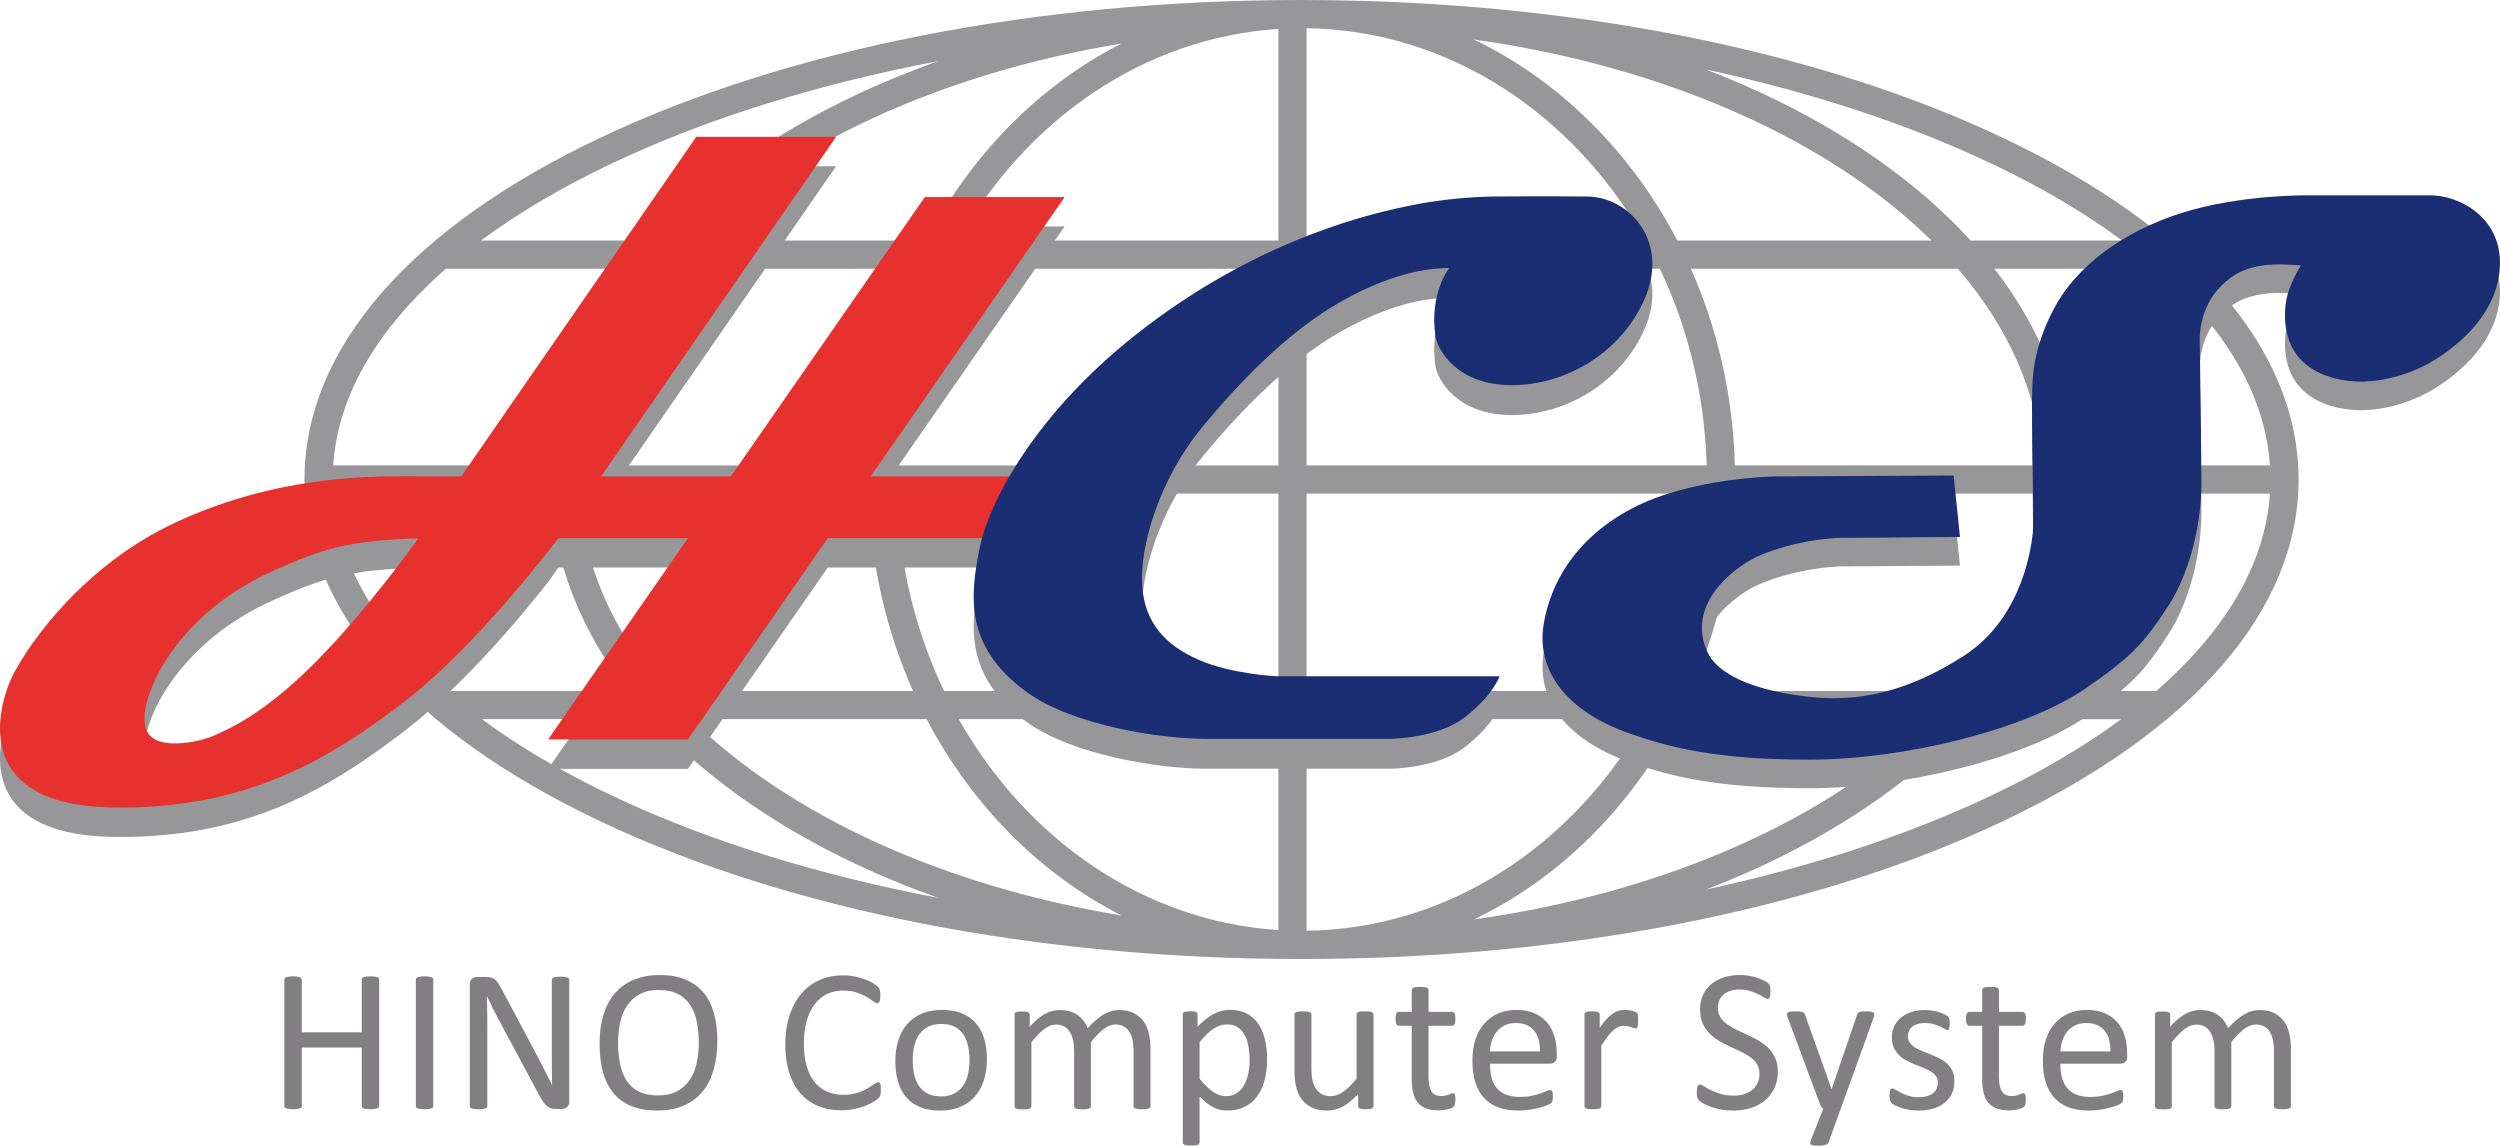
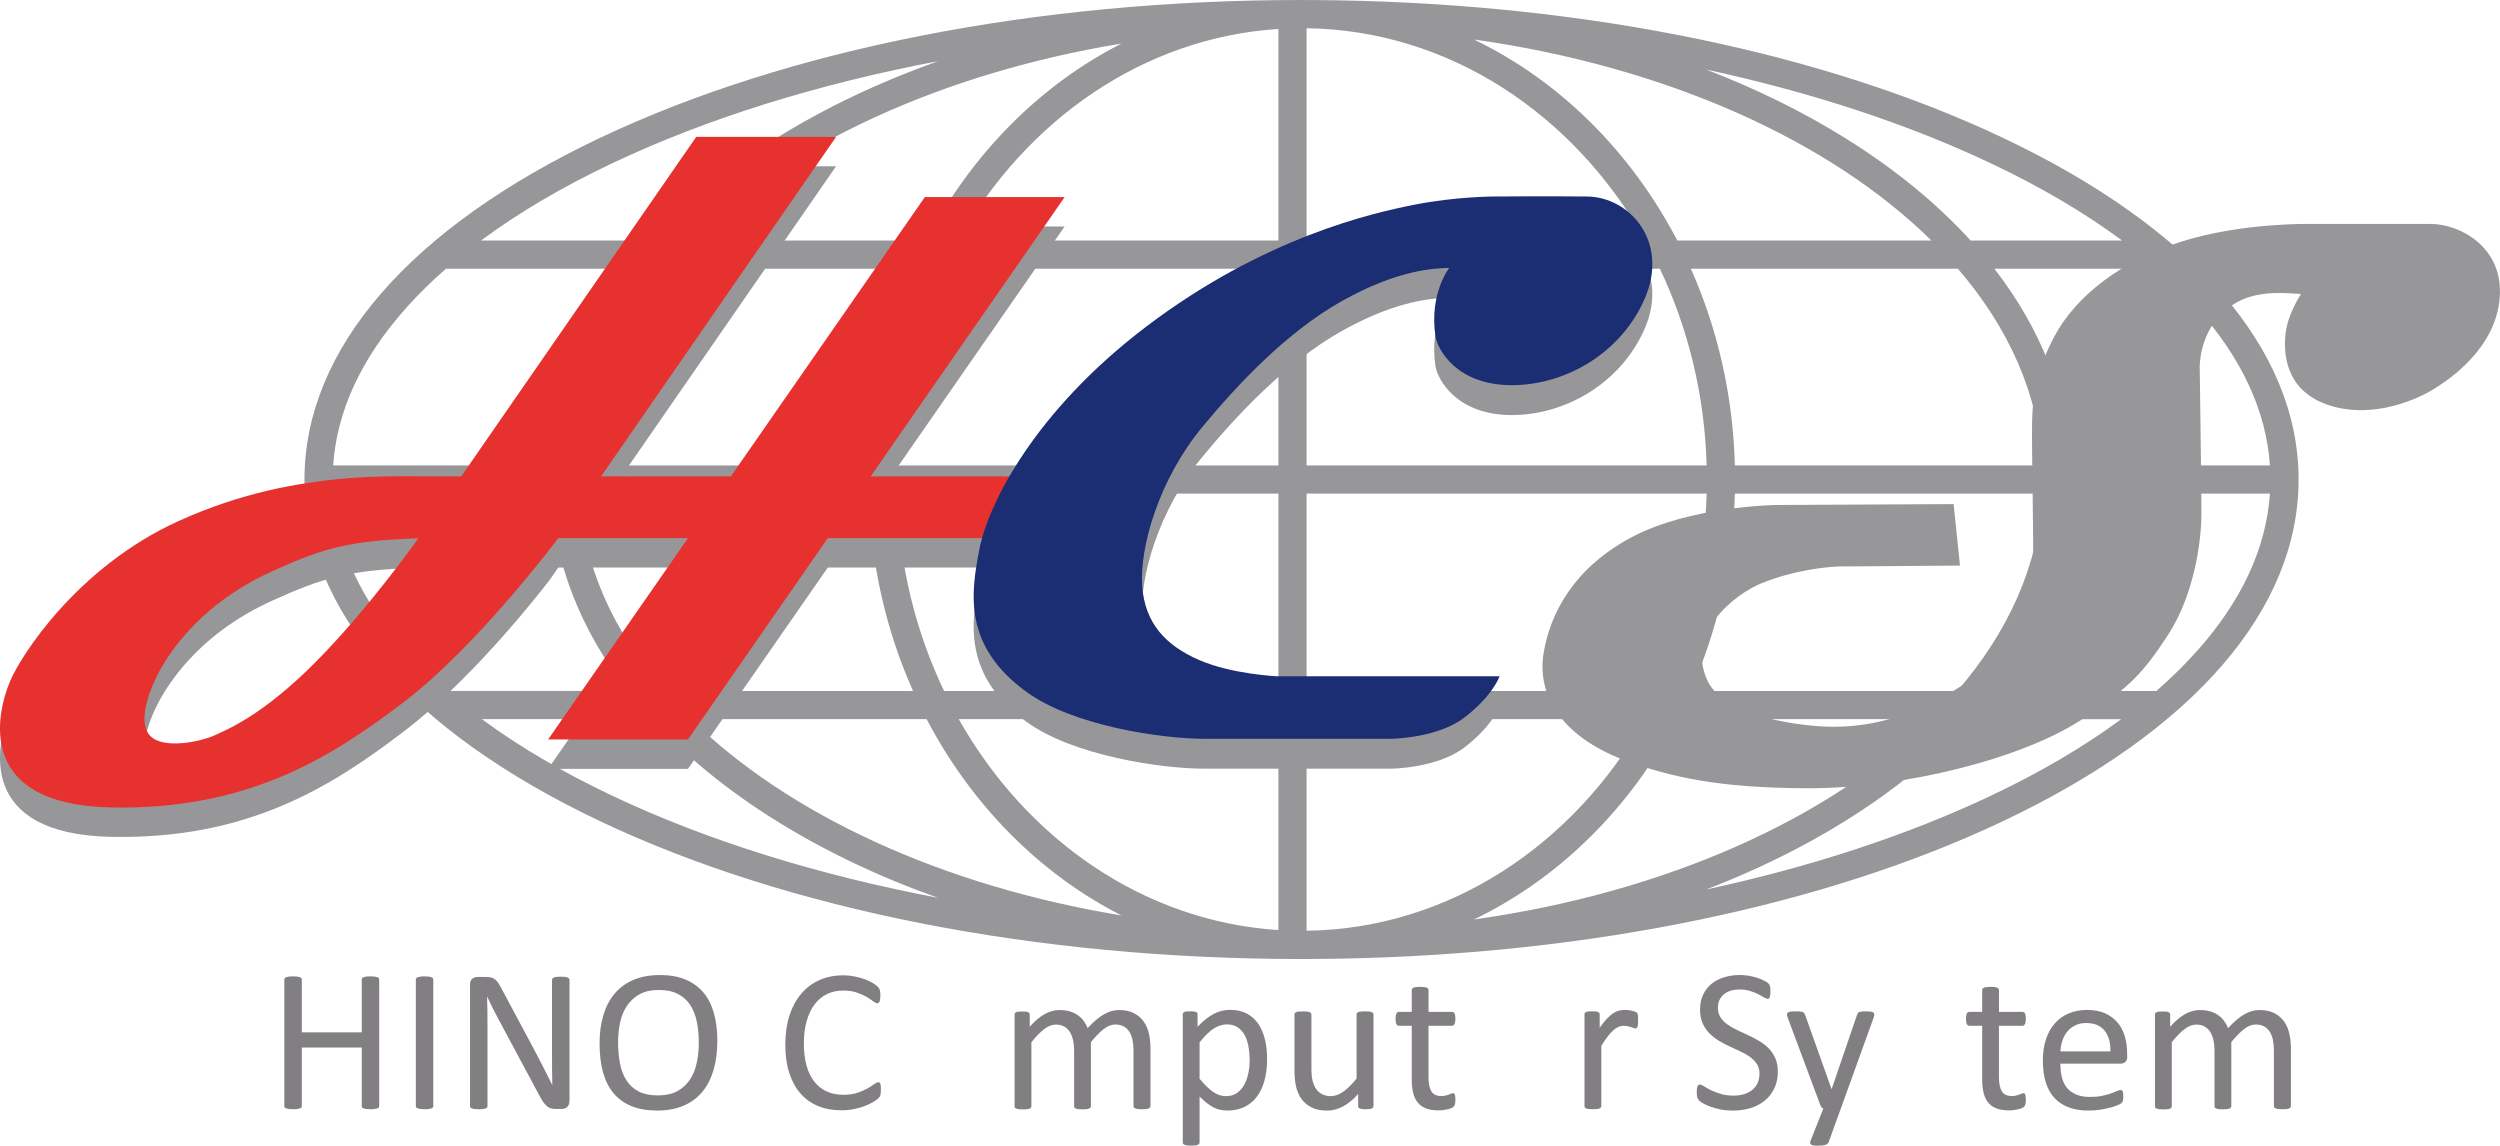
<svg xmlns="http://www.w3.org/2000/svg" id="_レイヤー_2" viewBox="0 0 723.13 331.39">
  <defs>
    <style>.cls-1{fill:#1b2d73;}.cls-2{fill:#979799;}.cls-3{fill:#817f82;}.cls-4{fill:#e7312f;}</style>
  </defs>
  <g id="_レイヤー_1-2">
    <path class="cls-2" d="M579.26,39.82C527.7,15.41,460.06,1.43,387.75.11c-2.85-.07-11.26-.11-11.28-.11-76.54,0-148.55,14.14-202.79,39.82-55.21,26.14-85.61,61.25-85.61,98.88s30.4,72.74,85.61,98.88c54.23,25.68,126.25,39.82,202.79,39.82.02,0,8.43-.04,11.28-.11,72.31-1.32,139.95-15.3,191.51-39.71,55.2-26.14,85.61-61.25,85.61-98.88s-30.4-72.74-85.61-98.88ZM635.41,89.01c13.01,14.57,20.12,29.89,21.17,45.61h-57.65c-.9-20.06-8.48-39.36-22.05-56.89h47.08c4.18,3.66,8,7.42,11.45,11.28ZM369.78,77.74v56.89h-110.33c.57-20.49,5.39-39.81,13.53-56.89h96.8ZM277.2,69.58c19.6-34.86,53.56-58.71,92.58-61.2v61.2h-92.58ZM369.78,142.78v57.09h-96.71c-8.19-17.13-13.05-36.52-13.62-57.09h110.33ZM369.78,208.02v61c-38.94-2.49-72.84-26.25-92.46-61h92.46ZM377.93,208.02h97.85c-20.52,36.34-56.66,60.67-97.85,61.2v-61.2ZM377.93,199.87v-57.09h115.72c-.57,20.57-5.43,39.96-13.62,57.09h-102.1ZM377.93,134.62v-56.89h102.19c8.13,17.08,12.96,36.39,13.53,56.89h-115.72ZM377.93,69.58V8.17c41.26.54,77.46,24.95,97.97,61.41h-97.97ZM426.33,11.42c55.6,7.83,102.93,29.2,132.35,58.16h-73.51c-13.41-25.71-34.06-46.24-58.84-58.16ZM267.93,69.58h-68.27c28.08-27.63,72.44-48.34,124.75-56.99-23.73,12.07-43.49,32.1-56.47,56.99ZM264.01,77.74c-7.66,17.26-12.18,36.53-12.72,56.89h-83.71c1.03-20.49,9.75-39.81,24.44-56.89h71.99ZM251.29,142.78c.54,20.44,5.09,39.78,12.81,57.09h-71.9c-14.8-17.13-23.59-36.52-24.62-57.09h83.71ZM268.04,208.02c12.98,24.79,32.7,44.75,56.36,56.78-52.17-8.62-96.45-29.26-124.54-56.78h68.17ZM485.06,208.02h73.41c-29.44,28.85-76.68,50.14-132.15,57.95,24.72-11.89,45.32-32.33,58.73-57.95ZM489,199.87c7.72-17.31,12.27-36.66,12.81-57.09h88.95c-1.03,20.57-9.82,39.96-24.62,57.09h-77.14ZM501.81,134.62c-.53-20.36-5.05-39.62-12.72-56.89h77.23c14.69,17.08,23.41,36.39,24.44,56.89h-88.95ZM575.77,47.19c14.5,6.86,27.21,14.35,38.05,22.39h-43.8c-9.75-10.7-21.84-20.63-36.11-29.53-12.35-7.71-25.92-14.37-40.42-19.94,30.25,6.53,58.09,15.63,82.28,27.09ZM177.17,47.19c27.33-12.94,59.32-22.88,94.19-29.5-16.96,6.02-32.74,13.51-46.92,22.35-14.28,8.91-26.37,18.84-36.11,29.53h-49.2c10.84-8.04,23.55-15.52,38.05-22.39ZM117.53,89.01c3.45-3.86,7.27-7.62,11.45-11.28h52.49c-13.57,17.53-21.15,36.83-22.05,56.89h-63.05c1.05-15.71,8.15-31.04,21.17-45.61ZM117.53,188.38c-13.01-14.57-20.12-29.89-21.17-45.61h63.05c.91,20.14,8.54,39.51,22.21,57.09h-52.41c-4.27-3.73-8.17-7.56-11.68-11.49ZM139.39,208.02h49.12c9.71,10.62,21.74,20.48,35.92,29.33,14.19,8.85,29.96,16.34,46.93,22.35-34.87-6.62-66.86-16.56-94.19-29.5-14.37-6.81-27-14.22-37.78-22.18ZM575.77,230.21c-24.19,11.45-52.03,20.55-82.28,27.09,14.5-5.57,28.07-12.23,40.42-19.94,14.18-8.85,26.21-18.71,35.92-29.33h43.72c-10.78,7.96-23.4,15.38-37.78,22.18ZM635.41,188.38c-3.51,3.93-7.41,7.76-11.68,11.49h-47.01c13.67-17.59,21.31-36.96,22.21-57.09h57.65c-1.05,15.71-8.15,31.04-21.17,45.61Z" />
    <path class="cls-2" d="M307.96,65.51h-40.45l-56.11,80.79h-37.54l67.98-98.21h-40.45l-67.98,98.21h-10.27s-14.56-.35-25.12.75c-11.55,1.2-27.77,3.7-46.43,12.19-29.63,13.48-45.82,39.42-48.69,46.33-4.11,9.87-9.73,35.69,29.22,36.49,39.48.81,63.74-14.46,84.96-30.7,21.22-16.24,42.09-43.85,42.09-43.85l2.32-3.35h37.5l-40.45,58.24h40.45l40.45-58.24h68.02v-17.86h-55.62l56.11-80.79ZM91.26,200.04c-15.38,15.47-25.67,19.55-29.41,21.25-3.74,1.7-14.11,3.91-18.1.34s-1.02-11.98,1.19-16.66c2.21-4.67,10.9-20.95,34.08-31.36,14.12-6.34,21.39-8.73,41.98-9.4l-2.28,3.29s-12.09,17.07-27.47,32.54Z" />
    <path class="cls-2" d="M433.75,204.27h-64.28s-13.17-.57-22.69-4.74c-9.52-4.16-15.64-10.54-16.4-21.42-.76-10.88,4.6-30.48,17.42-45.98,9.65-11.66,24.05-27.28,40.45-36.46s27.03-9.43,30.94-9.52c0,0-5.82,7.39-3.99,19.72.57,3.84,6.13,14.27,22.27,14.19,15.75-.08,31.65-9.57,38.33-25.16,7.01-16.35-4.36-29.28-16.74-29.41-11.98-.12-26.94,0-26.94,0,0,0-10.96,0-23.03,2.38-12.07,2.38-43.37,9.4-77.34,35.1-32.7,24.74-45.96,51.71-48.46,64.55-2.5,12.85-4.71,27.94,13.64,41.28,13.51,9.82,39.08,13.55,51.56,13.55h53.96s13.34-.15,21.15-6.16c8.31-6.4,10.16-11.94,10.16-11.94Z" />
    <path class="cls-4" d="M307.96,57.01h-40.45l-56.11,80.79h-37.54l67.98-98.21h-40.45l-67.98,98.21h-10.27s-14.56-.35-25.12.75c-11.55,1.2-27.77,3.7-46.43,12.19-29.63,13.48-45.82,39.42-48.69,46.33-4.11,9.87-9.73,35.69,29.22,36.49,39.48.81,63.74-14.46,84.96-30.7,21.22-16.24,44.41-47.2,44.41-47.2h37.5l-40.45,58.24h40.45l40.45-58.24h68.02v-17.86h-55.62l56.11-80.79ZM91.26,191.54c-15.38,15.47-25.67,19.55-29.41,21.25s-14.11,3.91-18.1.34-1.02-11.98,1.19-16.66,10.9-20.95,34.08-31.36c14.12-6.34,21.39-8.73,41.98-9.4,0,0-14.36,20.36-29.75,35.83Z" />
    <path class="cls-1" d="M433.75,195.62h-64.28s-13.17-.57-22.69-4.74c-9.52-4.16-15.64-10.54-16.4-21.42-.76-10.88,4.6-30.48,17.42-45.98,9.65-11.66,24.05-27.28,40.45-36.46,16.4-9.18,27.03-9.43,30.94-9.52,0,0-5.82,7.39-3.99,19.72.57,3.84,6.13,14.27,22.27,14.19,15.75-.08,31.65-9.57,38.33-25.16,7.01-16.35-4.36-29.28-16.74-29.41-11.98-.12-26.94,0-26.94,0,0,0-10.96,0-23.03,2.38-12.07,2.38-43.37,9.4-77.34,35.1-32.7,24.74-45.96,51.71-48.46,64.55-2.5,12.85-4.71,27.94,13.64,41.28,13.51,9.82,39.08,13.55,51.56,13.55h53.96s13.34-.15,21.15-6.16c8.31-6.4,10.16-11.94,10.16-11.94Z" />
    <path class="cls-2" d="M533.5,163.84l33.43-.24-1.85-17.79-51.37.26s-24.78.33-41.63,9.25c-16.85,8.91-23.66,22.04-25.57,33.5-2.16,13,6.08,25.07,24.93,31.64,11.63,4.05,24.82,7.5,51.68,7.54,27.3.05,62.66-8.52,80.29-20.71,12.83-8.87,16.4-12.5,23.65-23.57,7.25-11.07,9.7-26.16,9.7-35.27s-.49-42.03-.49-42.03c0,0-.31-8.94,6.07-15.32,4.52-4.52,8.29-5.39,11.88-6.01,4.26-.74,11.34-.03,11.34-.03,0,0-3.72,5.58-4.41,11.07s-.45,16.44,11.83,20.85c11.85,4.25,24.3-.61,29.9-3.81,5.94-3.39,19.1-12.64,20.18-27.14s-11.41-21.26-20.08-21.26h-34.78s-19.79-.39-37.13,5.09c-17.34,5.49-30.56,15.67-36.83,27.43-6.27,11.76-6.37,20.18-6.47,26.06s.54,36.28.25,38.83c-.29,2.55-2.3,24.26-19.74,35.63-17.44,11.36-30.57,12.41-38.21,12.41s-31.12-2.45-36.18-13.35c-6.41-13.8,7.81-24.97,15.61-28.15,9.12-3.72,18.89-4.9,23.99-4.9Z" />
    <path class="cls-3" d="M109.68,319.91c0,.16-.04.29-.12.41-.08.12-.22.21-.41.28-.2.07-.46.13-.78.18-.32.05-.72.07-1.19.07-.51,0-.92-.03-1.24-.07-.31-.05-.57-.11-.77-.18-.2-.07-.33-.16-.41-.28-.08-.12-.12-.25-.12-.41v-16.9h-17.34v16.9c0,.16-.04.29-.12.41-.08.12-.22.21-.41.28-.2.07-.46.13-.78.18-.32.05-.73.07-1.22.07s-.87-.03-1.21-.07c-.33-.05-.6-.11-.79-.18-.2-.07-.33-.16-.41-.28-.08-.12-.12-.25-.12-.41v-36.56c0-.16.04-.29.12-.41s.22-.21.41-.28c.2-.07.46-.13.79-.18s.74-.07,1.21-.07.9.03,1.22.07c.32.05.58.11.78.18.2.07.33.16.41.28s.12.25.12.41v15.25h17.34v-15.25c0-.16.04-.29.12-.41s.22-.21.41-.28c.2-.07.45-.13.77-.18.31-.05.73-.07,1.24-.07.47,0,.87.03,1.19.07.32.05.58.11.78.18.2.07.33.16.41.28s.12.25.12.41v36.56Z" />
    <path class="cls-3" d="M125.34,319.91c0,.16-.04.29-.12.41-.08.12-.22.21-.41.28-.2.07-.46.13-.78.18-.32.05-.73.07-1.22.07s-.87-.03-1.21-.07c-.33-.05-.6-.11-.79-.18-.2-.07-.33-.16-.41-.28-.08-.12-.12-.25-.12-.41v-36.56c0-.16.04-.29.13-.41s.24-.21.44-.28c.21-.07.47-.13.79-.18.32-.05.71-.07,1.16-.07.49,0,.9.03,1.22.07s.58.11.78.18c.2.07.33.16.41.28.08.12.12.25.12.41v36.56Z" />
-     <path class="cls-3" d="M164.69,318.59c0,.39-.07.73-.2,1-.13.27-.3.5-.52.68-.21.18-.45.3-.72.38s-.53.12-.79.12h-1.67c-.53,0-.99-.05-1.39-.16-.4-.11-.77-.3-1.13-.59-.36-.28-.71-.67-1.07-1.16-.35-.49-.73-1.12-1.13-1.88l-11.62-21.67c-.61-1.12-1.22-2.29-1.84-3.52s-1.19-2.42-1.72-3.58h-.06c.04,1.41.07,2.86.09,4.33.02,1.47.03,2.93.03,4.39v22.99c0,.14-.04.27-.12.4-.08.13-.22.23-.42.29-.2.07-.46.13-.78.18-.32.05-.73.07-1.23.07s-.91-.03-1.23-.07c-.32-.05-.58-.11-.76-.18-.19-.07-.32-.17-.4-.29-.08-.13-.12-.26-.12-.4v-35.15c0-.78.22-1.34.67-1.68.45-.33.93-.5,1.46-.5h2.49c.59,0,1.08.05,1.47.15.4.1.75.26,1.06.49.31.23.62.54.91.94.29.4.6.91.92,1.52l8.93,16.72c.55,1.02,1.08,2.02,1.59,2.99.51.97,1.01,1.93,1.48,2.87.47.94.94,1.87,1.41,2.78.46.91.92,1.83,1.38,2.75h.03c-.04-1.55-.06-3.17-.07-4.84s-.01-3.29-.01-4.84v-20.67c0-.14.04-.27.12-.38.08-.12.22-.22.42-.31.2-.09.46-.15.78-.19.32-.04.74-.06,1.26-.06.46,0,.85.02,1.18.06.33.04.59.1.78.19.19.09.32.19.4.31.08.12.12.25.12.38v35.15Z" />
+     <path class="cls-3" d="M164.69,318.59c0,.39-.07.73-.2,1-.13.27-.3.5-.52.68-.21.18-.45.3-.72.38s-.53.12-.79.12h-1.67c-.53,0-.99-.05-1.39-.16-.4-.11-.77-.3-1.13-.59-.36-.28-.71-.67-1.07-1.16-.35-.49-.73-1.12-1.13-1.88l-11.62-21.67c-.61-1.12-1.22-2.29-1.84-3.52s-1.19-2.42-1.72-3.58c.04,1.41.07,2.86.09,4.33.02,1.47.03,2.93.03,4.39v22.99c0,.14-.04.27-.12.4-.08.13-.22.23-.42.29-.2.07-.46.13-.78.18-.32.05-.73.07-1.23.07s-.91-.03-1.23-.07c-.32-.05-.58-.11-.76-.18-.19-.07-.32-.17-.4-.29-.08-.13-.12-.26-.12-.4v-35.15c0-.78.22-1.34.67-1.68.45-.33.93-.5,1.46-.5h2.49c.59,0,1.08.05,1.47.15.4.1.75.26,1.06.49.31.23.62.54.91.94.29.4.6.91.92,1.52l8.93,16.72c.55,1.02,1.08,2.02,1.59,2.99.51.97,1.01,1.93,1.48,2.87.47.94.94,1.87,1.41,2.78.46.91.92,1.83,1.38,2.75h.03c-.04-1.55-.06-3.17-.07-4.84s-.01-3.29-.01-4.84v-20.67c0-.14.04-.27.12-.38.08-.12.22-.22.42-.31.2-.09.46-.15.78-.19.32-.04.74-.06,1.26-.06.46,0,.85.02,1.18.06.33.04.59.1.78.19.19.09.32.19.4.31.08.12.12.25.12.38v35.15Z" />
    <path class="cls-3" d="M207.48,301.19c0,3.08-.36,5.86-1.09,8.33-.73,2.47-1.81,4.58-3.25,6.31s-3.25,3.07-5.43,4-4.72,1.4-7.62,1.4-5.34-.43-7.43-1.28c-2.09-.85-3.82-2.09-5.18-3.72-1.36-1.63-2.38-3.65-3.05-6.06-.67-2.41-1-5.19-1-8.33s.36-5.73,1.09-8.18c.73-2.45,1.82-4.54,3.27-6.26,1.45-1.72,3.27-3.04,5.45-3.97,2.18-.93,4.72-1.4,7.62-1.4s5.25.42,7.33,1.27,3.81,2.08,5.2,3.69,2.41,3.62,3.09,6.01c.68,2.38,1.02,5.12,1.02,8.2ZM202.12,301.54c0-2.16-.19-4.17-.57-6.02-.38-1.85-1.02-3.46-1.91-4.83-.89-1.36-2.08-2.43-3.57-3.19-1.49-.77-3.33-1.15-5.53-1.15s-4.04.41-5.53,1.24c-1.49.82-2.7,1.92-3.63,3.3-.93,1.37-1.6,2.98-2,4.81-.4,1.84-.6,3.76-.6,5.79,0,2.24.19,4.3.56,6.18.37,1.88,1,3.51,1.88,4.87s2.06,2.42,3.54,3.18c1.48.76,3.34,1.13,5.57,1.13s4.08-.41,5.59-1.24,2.72-1.94,3.65-3.34c.92-1.4,1.58-3.03,1.97-4.87.39-1.84.59-3.8.59-5.86Z" />
    <path class="cls-3" d="M254.79,315.29c0,.31,0,.59-.03.82-.02.24-.05.44-.1.62-.05.18-.11.33-.19.47-.08.14-.22.3-.41.5s-.61.5-1.24.9c-.63.4-1.41.79-2.34,1.18-.93.38-2,.71-3.21.97-1.21.27-2.53.4-3.96.4-2.47,0-4.71-.41-6.7-1.24s-3.69-2.04-5.09-3.65-2.48-3.6-3.24-5.96c-.76-2.37-1.13-5.09-1.13-8.17s.41-5.98,1.22-8.45c.81-2.47,1.96-4.57,3.43-6.29,1.47-1.72,3.23-3.03,5.29-3.93,2.05-.9,4.32-1.35,6.81-1.35,1.1,0,2.17.1,3.21.31,1.04.21,2,.47,2.89.78.88.31,1.67.68,2.35,1.09.69.41,1.16.75,1.43,1.02.27.26.44.47.52.6.08.14.14.3.19.49.05.19.09.41.12.66.03.26.04.56.04.91,0,.39-.02.73-.06,1-.04.28-.1.51-.18.69-.08.19-.17.32-.28.41-.11.09-.24.13-.4.13-.28,0-.66-.19-1.15-.57s-1.13-.8-1.91-1.27-1.73-.88-2.84-1.27c-1.12-.38-2.45-.57-4.01-.57-1.7,0-3.24.34-4.63,1.02s-2.58,1.67-3.57,2.99c-.99,1.31-1.75,2.92-2.29,4.81-.54,1.89-.81,4.06-.81,6.49s.26,4.55.78,6.4c.52,1.86,1.27,3.41,2.25,4.65.98,1.25,2.18,2.19,3.6,2.83,1.42.64,3.03.96,4.83.96,1.52,0,2.85-.19,3.98-.56,1.13-.37,2.1-.79,2.9-1.25.8-.46,1.46-.88,1.97-1.25.51-.37.92-.56,1.21-.56.14,0,.26.03.36.09.1.06.18.17.24.34.06.17.1.4.13.69.03.29.04.67.04,1.12Z" />
-     <path class="cls-3" d="M285.47,306.4c0,2.16-.28,4.15-.85,5.96s-1.42,3.38-2.55,4.7c-1.13,1.32-2.54,2.34-4.24,3.08-1.7.74-3.67,1.1-5.9,1.1s-4.08-.32-5.7-.97-2.97-1.59-4.05-2.83c-1.08-1.24-1.88-2.74-2.41-4.5-.53-1.77-.79-3.77-.79-6.01s.28-4.15.84-5.96c.56-1.81,1.4-3.38,2.53-4.7,1.13-1.31,2.54-2.33,4.22-3.06,1.69-.73,3.66-1.09,5.92-1.09s4.08.32,5.7.97c1.62.65,2.97,1.59,4.05,2.83s1.89,2.74,2.43,4.5c.54,1.77.81,3.76.81,5.98ZM280.43,306.72c0-1.43-.13-2.79-.4-4.06s-.71-2.39-1.32-3.36c-.61-.96-1.45-1.72-2.5-2.28s-2.36-.84-3.92-.84c-1.45,0-2.69.25-3.73.76-1.04.51-1.9,1.23-2.57,2.16-.67.93-1.17,2.04-1.5,3.31-.33,1.28-.49,2.67-.49,4.18s.13,2.82.4,4.09c.27,1.28.71,2.39,1.34,3.34.62.95,1.46,1.71,2.51,2.27,1.05.56,2.36.84,3.92.84,1.43,0,2.66-.25,3.71-.77s1.91-1.23,2.58-2.15c.67-.92,1.17-2.02,1.49-3.3.32-1.28.48-2.68.48-4.21Z" />
    <path class="cls-3" d="M332.77,319.94c0,.16-.04.29-.12.4-.08.11-.21.2-.38.28s-.42.14-.74.18c-.31.04-.71.06-1.18.06s-.89-.02-1.21-.06c-.31-.04-.56-.1-.75-.18s-.32-.17-.4-.28c-.08-.11-.12-.24-.12-.4v-16.1c0-1.12-.1-2.14-.29-3.06-.2-.92-.51-1.72-.94-2.38s-.98-1.18-1.65-1.53-1.45-.53-2.35-.53c-1.12,0-2.24.43-3.37,1.3-1.13.86-2.37,2.13-3.72,3.8v18.52c0,.16-.04.29-.12.4-.08.11-.21.2-.4.28s-.44.14-.75.18c-.31.04-.71.06-1.18.06s-.84-.02-1.16-.06c-.32-.04-.58-.1-.77-.18s-.31-.17-.38-.28c-.07-.11-.1-.24-.1-.4v-16.1c0-1.12-.11-2.14-.32-3.06-.22-.92-.54-1.72-.97-2.38s-.98-1.18-1.63-1.53c-.66-.35-1.44-.53-2.34-.53-1.12,0-2.25.43-3.39,1.3-1.14.86-2.37,2.13-3.71,3.8v18.52c0,.16-.04.29-.12.4-.08.11-.21.2-.38.28s-.42.14-.74.18c-.31.04-.72.06-1.21.06s-.86-.02-1.18-.06c-.31-.04-.56-.1-.75-.18s-.31-.17-.38-.28c-.07-.11-.1-.24-.1-.4v-26.5c0-.16.03-.29.09-.4.06-.11.18-.21.35-.29.18-.09.4-.15.68-.18.27-.03.64-.04,1.09-.04s.79.01,1.07.04.51.09.66.18c.16.09.27.19.34.29.07.11.1.24.1.4v3.5c1.49-1.67,2.94-2.89,4.34-3.67,1.4-.77,2.82-1.16,4.25-1.16,1.1,0,2.09.13,2.96.38.87.26,1.64.61,2.31,1.08s1.24,1.01,1.71,1.65.86,1.35,1.18,2.13c.88-.96,1.72-1.78,2.52-2.44.79-.67,1.56-1.21,2.3-1.62.74-.41,1.45-.71,2.15-.9s1.4-.28,2.11-.28c1.71,0,3.14.3,4.3.9s2.09,1.4,2.81,2.4c.72,1,1.23,2.17,1.53,3.52.3,1.34.46,2.76.46,4.25v16.75Z" />
    <path class="cls-3" d="M366.51,306.28c0,2.32-.25,4.4-.75,6.24-.5,1.84-1.24,3.41-2.21,4.7-.97,1.29-2.17,2.28-3.61,2.97-1.43.7-3.07,1.04-4.92,1.04-.79,0-1.51-.08-2.18-.24-.67-.16-1.32-.4-1.96-.74s-1.27-.75-1.9-1.27-1.29-1.11-2-1.8v13.25c0,.16-.04.29-.12.41-.08.12-.21.22-.38.29-.18.08-.42.14-.74.18-.31.04-.72.06-1.21.06s-.86-.02-1.18-.06c-.31-.04-.56-.1-.75-.18-.19-.08-.31-.18-.38-.29-.07-.12-.1-.25-.1-.41v-37c0-.18.03-.32.09-.43.06-.11.18-.2.35-.28s.4-.13.68-.16c.27-.03.61-.04,1-.04s.75.01,1.02.04c.26.03.49.08.66.16s.3.17.37.28c.07.11.1.25.1.43v3.56c.8-.82,1.58-1.54,2.33-2.15.75-.61,1.5-1.11,2.25-1.52.75-.4,1.53-.71,2.33-.91s1.63-.31,2.52-.31c1.92,0,3.56.37,4.92,1.12,1.35.75,2.46,1.77,3.31,3.06.85,1.3,1.48,2.8,1.87,4.52.39,1.72.59,3.54.59,5.46ZM361.47,306.84c0-1.35-.1-2.66-.31-3.93s-.56-2.39-1.07-3.37c-.5-.98-1.18-1.77-2.03-2.35-.85-.59-1.91-.88-3.17-.88-.63,0-1.25.09-1.87.28-.61.19-1.23.48-1.87.88-.63.4-1.29.93-1.98,1.59-.69.66-1.42,1.47-2.19,2.43v10.54c1.34,1.63,2.62,2.88,3.82,3.74,1.2.86,2.47,1.29,3.79,1.29,1.22,0,2.28-.29,3.15-.88s1.59-1.37,2.13-2.36.94-2.08,1.2-3.3c.26-1.22.38-2.44.38-3.68Z" />
    <path class="cls-3" d="M397.26,319.94c0,.16-.04.29-.1.4-.07.11-.19.2-.37.28-.18.08-.41.14-.69.18-.29.04-.63.06-1.04.06-.45,0-.82-.02-1.1-.06-.28-.04-.51-.1-.68-.18-.17-.08-.28-.17-.34-.28-.06-.11-.09-.24-.09-.4v-3.5c-1.51,1.67-3,2.88-4.47,3.65-1.47.77-2.96,1.15-4.47,1.15-1.77,0-3.25-.29-4.46-.88s-2.18-1.39-2.93-2.4c-.75-1.01-1.28-2.19-1.6-3.53-.32-1.34-.49-2.98-.49-4.9v-16.07c0-.16.03-.29.1-.4.07-.11.2-.21.4-.29.2-.09.45-.15.77-.18.31-.03.71-.04,1.18-.04s.86.01,1.18.04c.31.03.56.09.75.18.19.09.32.19.4.29.08.11.12.24.12.4v15.43c0,1.55.11,2.79.34,3.72.23.93.57,1.73,1.03,2.38.46.66,1.04,1.17,1.75,1.53.71.36,1.53.54,2.47.54,1.22,0,2.43-.43,3.64-1.29,1.21-.86,2.49-2.13,3.84-3.8v-18.52c0-.16.03-.29.1-.4.07-.11.2-.21.4-.29.2-.09.45-.15.75-.18.3-.03.7-.04,1.19-.04s.86.01,1.18.04c.31.03.56.09.74.18.18.09.31.19.4.29.09.11.13.24.13.4v26.5Z" />
    <path class="cls-3" d="M420.98,318c0,.57-.04,1.02-.12,1.35-.08.33-.2.58-.35.74s-.39.3-.71.44c-.31.14-.67.25-1.08.34s-.83.16-1.28.22-.9.09-1.35.09c-1.37,0-2.55-.18-3.53-.54-.98-.36-1.79-.91-2.41-1.65-.63-.74-1.08-1.67-1.37-2.8s-.43-2.46-.43-3.99v-15.49h-3.71c-.29,0-.53-.16-.71-.47-.18-.31-.26-.82-.26-1.53,0-.37.02-.69.07-.94s.11-.47.19-.63.18-.29.31-.35c.13-.07.27-.1.43-.1h3.68v-6.3c0-.14.03-.26.1-.38.07-.12.2-.22.38-.31.19-.09.44-.15.75-.19.31-.04.71-.06,1.18-.06s.89.02,1.21.06c.31.04.56.1.74.19.18.09.3.19.38.31.08.12.12.25.12.38v6.3h6.8c.16,0,.29.04.41.1.12.07.22.19.31.35.09.17.15.38.19.63s.06.57.06.94c0,.71-.09,1.22-.27,1.53-.18.31-.41.47-.71.47h-6.8v14.78c0,1.83.27,3.2.81,4.14.54.93,1.51,1.4,2.9,1.4.45,0,.85-.04,1.21-.13.35-.09.67-.18.94-.28.27-.1.51-.19.71-.28.2-.09.37-.13.53-.13.1,0,.19.02.28.07.09.05.16.14.21.28.05.14.09.32.13.56.04.24.06.53.06.88Z" />
-     <path class="cls-3" d="M450.32,305.55c0,.77-.19,1.31-.58,1.63-.38.32-.82.49-1.32.49h-17.45c0,1.47.15,2.8.44,3.97.29,1.18.79,2.19,1.48,3.03.69.84,1.59,1.49,2.69,1.94s2.46.68,4.05.68c1.26,0,2.39-.1,3.37-.31s1.84-.44,2.56-.69c.72-.25,1.31-.49,1.77-.69s.81-.31,1.05-.31c.14,0,.26.04.37.1s.19.17.25.31c.06.14.1.33.13.57.03.25.04.54.04.9,0,.25-.01.48-.03.66-.02.19-.04.35-.07.5-.03.15-.08.28-.15.4-.07.12-.16.23-.27.34-.11.11-.43.29-.96.53-.53.25-1.22.49-2.06.72s-1.82.45-2.93.63c-1.11.19-2.29.28-3.55.28-2.18,0-4.09-.3-5.73-.91-1.64-.61-3.02-1.51-4.14-2.71-1.12-1.2-1.96-2.7-2.53-4.5-.57-1.81-.85-3.91-.85-6.3s.29-4.32.88-6.14,1.44-3.36,2.55-4.62c1.11-1.27,2.45-2.24,4.02-2.91,1.57-.68,3.33-1.02,5.27-1.02,2.08,0,3.85.33,5.31,1,1.46.67,2.66,1.56,3.61,2.69.94,1.13,1.63,2.45,2.08,3.97.44,1.52.66,3.14.66,4.87v.88ZM445.43,304.1c.06-2.55-.51-4.55-1.7-6.01-1.19-1.45-2.97-2.18-5.32-2.18-1.21,0-2.26.23-3.17.68s-1.67,1.05-2.28,1.8c-.61.75-1.09,1.61-1.42,2.61-.34.99-.52,2.03-.56,3.11h14.46Z" />
    <path class="cls-3" d="M473.81,295.18c0,.43,0,.79-.03,1.09-.02.29-.06.53-.12.69-.06.17-.13.29-.22.38-.09.09-.21.13-.37.13s-.35-.04-.57-.13c-.23-.09-.48-.18-.77-.26-.29-.09-.6-.17-.96-.25s-.74-.12-1.15-.12c-.49,0-.97.1-1.44.29s-.97.52-1.49.97c-.52.45-1.07,1.05-1.63,1.79-.57.75-1.2,1.66-1.88,2.74v17.43c0,.16-.04.29-.12.4-.08.11-.21.2-.38.28s-.42.14-.74.18c-.31.04-.72.06-1.21.06s-.86-.02-1.18-.06c-.31-.04-.56-.1-.75-.18-.19-.08-.31-.17-.38-.28-.07-.11-.1-.24-.1-.4v-26.5c0-.16.03-.29.09-.4.06-.11.18-.21.35-.29.18-.09.4-.15.68-.18.27-.03.64-.04,1.09-.04s.79.01,1.08.04c.28.03.5.09.66.18.16.09.27.19.34.29.07.11.1.24.1.4v3.86c.73-1.06,1.41-1.92,2.05-2.59.64-.67,1.24-1.19,1.81-1.57.57-.38,1.13-.65,1.69-.79.56-.15,1.12-.22,1.69-.22.25,0,.54.01.87.04.32.03.66.08,1.02.16s.67.17.96.26c.28.1.49.2.6.29.12.1.2.19.24.28.04.09.07.2.1.34.03.14.05.34.06.6,0,.27.01.62.01,1.08Z" />
    <path class="cls-3" d="M514.24,309.99c0,1.79-.33,3.38-.99,4.77-.66,1.39-1.57,2.58-2.74,3.55-1.17.97-2.54,1.7-4.12,2.19-1.58.49-3.28.74-5.11.74-1.28,0-2.46-.11-3.55-.32-1.09-.22-2.06-.48-2.92-.79-.85-.31-1.57-.64-2.15-.97-.58-.33-.98-.62-1.21-.85-.23-.24-.39-.53-.5-.9-.11-.36-.16-.85-.16-1.46,0-.43.02-.79.06-1.08.04-.28.1-.51.18-.69.08-.18.18-.3.29-.37.12-.07.25-.1.41-.1.27,0,.66.17,1.16.5.5.33,1.14.7,1.93,1.09.79.39,1.73.76,2.84,1.1,1.11.34,2.39.51,3.84.51,1.1,0,2.11-.15,3.02-.44.91-.29,1.7-.71,2.36-1.25.66-.54,1.16-1.2,1.52-1.99.35-.78.53-1.68.53-2.68,0-1.08-.25-2-.74-2.77-.49-.77-1.14-1.44-1.94-2.02-.8-.58-1.72-1.11-2.75-1.59-1.03-.48-2.08-.97-3.16-1.47-1.08-.5-2.13-1.05-3.15-1.66s-1.93-1.33-2.74-2.15-1.46-1.79-1.96-2.9c-.5-1.11-.75-2.44-.75-3.99s.29-3.01.87-4.25,1.38-2.29,2.41-3.14c1.03-.84,2.26-1.49,3.68-1.93,1.42-.44,2.96-.66,4.61-.66.84,0,1.69.07,2.55.22.85.15,1.66.34,2.41.59.75.25,1.43.52,2.02.82.59.3.98.55,1.16.74.19.19.31.33.37.44.06.11.11.25.15.41.04.17.07.37.09.6.02.24.03.54.03.91,0,.35-.01.67-.04.94-.03.27-.07.5-.13.69s-.14.32-.25.41c-.11.09-.23.13-.37.13-.22,0-.55-.14-1.02-.41-.46-.27-1.03-.58-1.69-.93-.67-.34-1.46-.66-2.37-.94-.91-.29-1.94-.43-3.08-.43-1.06,0-1.98.14-2.77.43-.79.28-1.43.66-1.94,1.13-.51.47-.89,1.03-1.15,1.68-.25.65-.38,1.33-.38,2.06,0,1.06.25,1.97.74,2.74s1.14,1.44,1.96,2.03,1.74,1.13,2.78,1.62c1.04.49,2.1.99,3.18,1.49,1.08.5,2.14,1.05,3.18,1.65s1.97,1.31,2.78,2.12c.81.82,1.47,1.78,1.97,2.89.5,1.11.75,2.42.75,3.93Z" />
    <path class="cls-3" d="M532.45,320.68l-3.53,9.74c-.12.31-.42.55-.9.72-.48.17-1.21.25-2.19.25-.51,0-.92-.02-1.24-.07-.31-.05-.55-.13-.72-.25-.17-.12-.26-.27-.28-.47s.03-.43.15-.71l3.65-9.21c-.18-.08-.34-.21-.5-.38-.16-.18-.27-.36-.32-.56l-9.45-25.32c-.16-.41-.24-.74-.24-.97s.08-.42.24-.56c.16-.14.41-.23.77-.28s.82-.07,1.41-.07,1.05.01,1.38.04c.33.03.6.08.79.16.2.08.34.19.43.34.09.15.18.35.28.6l7.57,21.26h.09l7.3-21.37c.12-.37.26-.61.43-.72.17-.11.42-.19.75-.24s.81-.07,1.44-.07c.55,0,1,.02,1.35.07s.61.14.78.28c.17.14.25.32.25.56s-.06.53-.18.88l-9.51,26.35Z" />
-     <path class="cls-3" d="M565.31,312.73c0,1.35-.25,2.56-.75,3.62-.5,1.06-1.21,1.95-2.13,2.68-.92.73-2.02,1.28-3.3,1.65-1.28.37-2.68.56-4.21.56-.94,0-1.84-.07-2.69-.22-.85-.15-1.62-.33-2.3-.56-.68-.23-1.25-.46-1.72-.71-.47-.25-.81-.47-1.03-.66-.22-.2-.37-.47-.47-.82-.1-.35-.15-.83-.15-1.44,0-.37.02-.69.06-.94.04-.25.09-.46.15-.62.06-.16.14-.27.25-.34.11-.07.23-.1.37-.1.22,0,.53.13.96.4.42.26.94.55,1.56.87.62.31,1.35.6,2.19.87.84.26,1.82.4,2.92.4.82,0,1.57-.09,2.24-.27.67-.18,1.25-.44,1.74-.78.49-.34.87-.78,1.13-1.31.26-.53.4-1.16.4-1.88s-.19-1.37-.57-1.88c-.38-.51-.89-.96-1.52-1.35-.63-.39-1.33-.74-2.12-1.04-.79-.3-1.59-.62-2.43-.96s-1.65-.71-2.44-1.13-1.51-.94-2.13-1.55c-.63-.61-1.13-1.33-1.52-2.18s-.57-1.86-.57-3.03c0-1.04.2-2.04.6-2.99s1.01-1.79,1.81-2.5c.8-.72,1.81-1.29,3.02-1.72s2.62-.65,4.22-.65c.71,0,1.41.06,2.12.18.71.12,1.34.27,1.91.44.57.18,1.05.37,1.46.57s.71.39.91.54c.21.16.34.29.41.41.07.12.12.25.15.4s.06.33.09.54.04.48.04.79c0,.33-.01.62-.04.87-.03.25-.08.45-.15.6-.07.16-.15.27-.25.34-.1.07-.21.1-.32.1-.18,0-.43-.11-.77-.32s-.76-.45-1.29-.69c-.53-.25-1.15-.48-1.87-.69-.72-.22-1.54-.32-2.46-.32-.83,0-1.55.09-2.18.28-.63.19-1.14.45-1.55.79-.4.34-.71.75-.91,1.22-.21.47-.31.98-.31,1.53,0,.77.2,1.41.59,1.93.39.52.9.98,1.53,1.37.63.39,1.34.75,2.15,1.06s1.62.64,2.46.97,1.66.71,2.47,1.12c.81.41,1.54.91,2.16,1.5.63.59,1.13,1.29,1.52,2.12s.57,1.81.57,2.94Z" />
    <path class="cls-3" d="M585.98,318c0,.57-.04,1.02-.12,1.35-.08.33-.2.58-.35.74s-.39.3-.71.44c-.31.14-.67.25-1.08.34s-.83.16-1.28.22-.9.09-1.35.09c-1.37,0-2.55-.18-3.53-.54-.98-.36-1.79-.91-2.41-1.65-.63-.74-1.08-1.67-1.37-2.8s-.43-2.46-.43-3.99v-15.49h-3.71c-.29,0-.53-.16-.71-.47-.18-.31-.26-.82-.26-1.53,0-.37.02-.69.07-.94s.11-.47.19-.63.18-.29.31-.35c.13-.07.27-.1.43-.1h3.68v-6.3c0-.14.03-.26.1-.38.07-.12.2-.22.38-.31.19-.09.44-.15.75-.19.31-.04.71-.06,1.18-.06s.89.02,1.21.06c.31.04.56.1.74.19.18.09.3.19.38.31.08.12.12.25.12.38v6.3h6.8c.16,0,.29.04.41.1.12.07.22.19.31.35.09.17.15.38.19.63s.06.57.06.94c0,.71-.09,1.22-.27,1.53-.18.31-.41.47-.71.47h-6.8v14.78c0,1.83.27,3.2.81,4.14.54.93,1.51,1.4,2.9,1.4.45,0,.85-.04,1.21-.13.35-.09.67-.18.94-.28.27-.1.51-.19.71-.28.2-.09.37-.13.53-.13.1,0,.19.02.28.07.09.05.16.14.21.28.05.14.09.32.13.56.04.24.06.53.06.88Z" />
    <path class="cls-3" d="M615.32,305.55c0,.77-.19,1.31-.58,1.63-.38.32-.82.49-1.32.49h-17.45c0,1.47.15,2.8.44,3.97.29,1.18.79,2.19,1.48,3.03.69.84,1.59,1.49,2.69,1.94s2.46.68,4.05.68c1.26,0,2.39-.1,3.37-.31s1.84-.44,2.56-.69c.72-.25,1.31-.49,1.77-.69s.81-.31,1.05-.31c.14,0,.26.04.37.1s.19.17.25.31c.06.14.1.33.13.57.03.25.04.54.04.9,0,.25-.01.48-.03.66-.02.19-.04.35-.07.5-.03.15-.08.28-.15.4-.07.12-.16.23-.27.34-.11.11-.43.29-.96.53-.53.25-1.22.49-2.06.72s-1.82.45-2.93.63c-1.11.19-2.29.28-3.55.28-2.18,0-4.09-.3-5.73-.91-1.64-.61-3.02-1.51-4.14-2.71-1.12-1.2-1.96-2.7-2.53-4.5-.57-1.81-.85-3.91-.85-6.3s.29-4.32.88-6.14,1.44-3.36,2.55-4.62c1.11-1.27,2.45-2.24,4.02-2.91,1.57-.68,3.33-1.02,5.27-1.02,2.08,0,3.85.33,5.31,1,1.46.67,2.66,1.56,3.61,2.69.94,1.13,1.63,2.45,2.08,3.97.44,1.52.66,3.14.66,4.87v.88ZM610.44,304.1c.06-2.55-.51-4.55-1.7-6.01-1.19-1.45-2.97-2.18-5.32-2.18-1.21,0-2.26.23-3.17.68s-1.67,1.05-2.28,1.8c-.61.75-1.09,1.61-1.42,2.61-.34.99-.52,2.03-.56,3.11h14.46Z" />
    <path class="cls-3" d="M662.63,319.94c0,.16-.04.29-.12.4-.08.11-.21.2-.38.28-.18.08-.42.14-.74.18-.31.04-.71.06-1.18.06s-.89-.02-1.21-.06c-.31-.04-.56-.1-.75-.18s-.32-.17-.4-.28c-.08-.11-.12-.24-.12-.4v-16.1c0-1.12-.1-2.14-.29-3.06-.2-.92-.51-1.72-.94-2.38-.43-.67-.98-1.18-1.65-1.53s-1.45-.53-2.35-.53c-1.12,0-2.24.43-3.37,1.3s-2.37,2.13-3.72,3.8v18.52c0,.16-.04.29-.12.4-.08.11-.21.2-.4.28s-.44.14-.75.18c-.31.04-.71.06-1.18.06s-.84-.02-1.16-.06c-.32-.04-.58-.1-.77-.18s-.31-.17-.38-.28c-.07-.11-.1-.24-.1-.4v-16.1c0-1.12-.11-2.14-.32-3.06-.22-.92-.54-1.72-.97-2.38s-.98-1.18-1.63-1.53-1.44-.53-2.34-.53c-1.12,0-2.25.43-3.39,1.3-1.14.86-2.38,2.13-3.71,3.8v18.52c0,.16-.04.29-.12.4-.08.11-.21.2-.38.28s-.42.14-.74.18c-.31.04-.72.06-1.21.06s-.86-.02-1.18-.06c-.31-.04-.56-.1-.75-.18-.19-.08-.31-.17-.38-.28-.07-.11-.1-.24-.1-.4v-26.5c0-.16.03-.29.09-.4.06-.11.18-.21.35-.29.18-.09.4-.15.68-.18.27-.03.64-.04,1.09-.04s.79.01,1.08.04c.28.03.5.09.66.18.16.09.27.19.34.29.07.11.1.24.1.4v3.5c1.49-1.67,2.94-2.89,4.34-3.67,1.4-.77,2.82-1.16,4.25-1.16,1.1,0,2.08.13,2.96.38.87.26,1.64.61,2.31,1.08.67.46,1.24,1.01,1.71,1.65.47.64.86,1.35,1.18,2.13.88-.96,1.72-1.78,2.52-2.44.79-.67,1.56-1.21,2.3-1.62.74-.41,1.45-.71,2.15-.9.7-.19,1.4-.28,2.11-.28,1.71,0,3.14.3,4.3.9s2.09,1.4,2.81,2.4,1.23,2.17,1.53,3.52c.3,1.34.46,2.76.46,4.25v16.75Z" />
-     <path class="cls-1" d="M533.5,155.57l33.43-.24-1.85-17.79-51.37.26s-24.78.33-41.63,9.25c-16.85,8.91-23.66,22.04-25.57,33.5-2.16,13,6.08,25.07,24.93,31.64,11.63,4.05,24.82,7.5,51.68,7.54,27.3.05,62.66-8.52,80.29-20.71,12.83-8.87,16.4-12.5,23.65-23.57,7.25-11.07,9.7-26.16,9.7-35.27s-.49-42.03-.49-42.03c0,0-.31-8.94,6.07-15.32,4.52-4.52,8.29-5.39,11.88-6.01,4.26-.74,11.34-.03,11.34-.03,0,0-3.72,5.58-4.41,11.07s-.45,16.44,11.83,20.85c11.85,4.25,24.3-.61,29.9-3.81,5.94-3.39,19.1-12.64,20.18-27.14s-11.41-21.26-20.08-21.26h-34.78s-19.79-.39-37.13,5.09c-17.34,5.49-30.56,15.67-36.83,27.43-6.27,11.76-6.37,20.18-6.47,26.06s.54,36.28.25,38.83c-.29,2.55-2.3,24.26-19.74,35.63-17.44,11.36-30.57,12.41-38.21,12.41s-31.12-2.45-36.18-13.35c-6.41-13.8,7.81-24.97,15.61-28.15,9.12-3.72,18.89-4.9,23.99-4.9Z" />
  </g>
</svg>